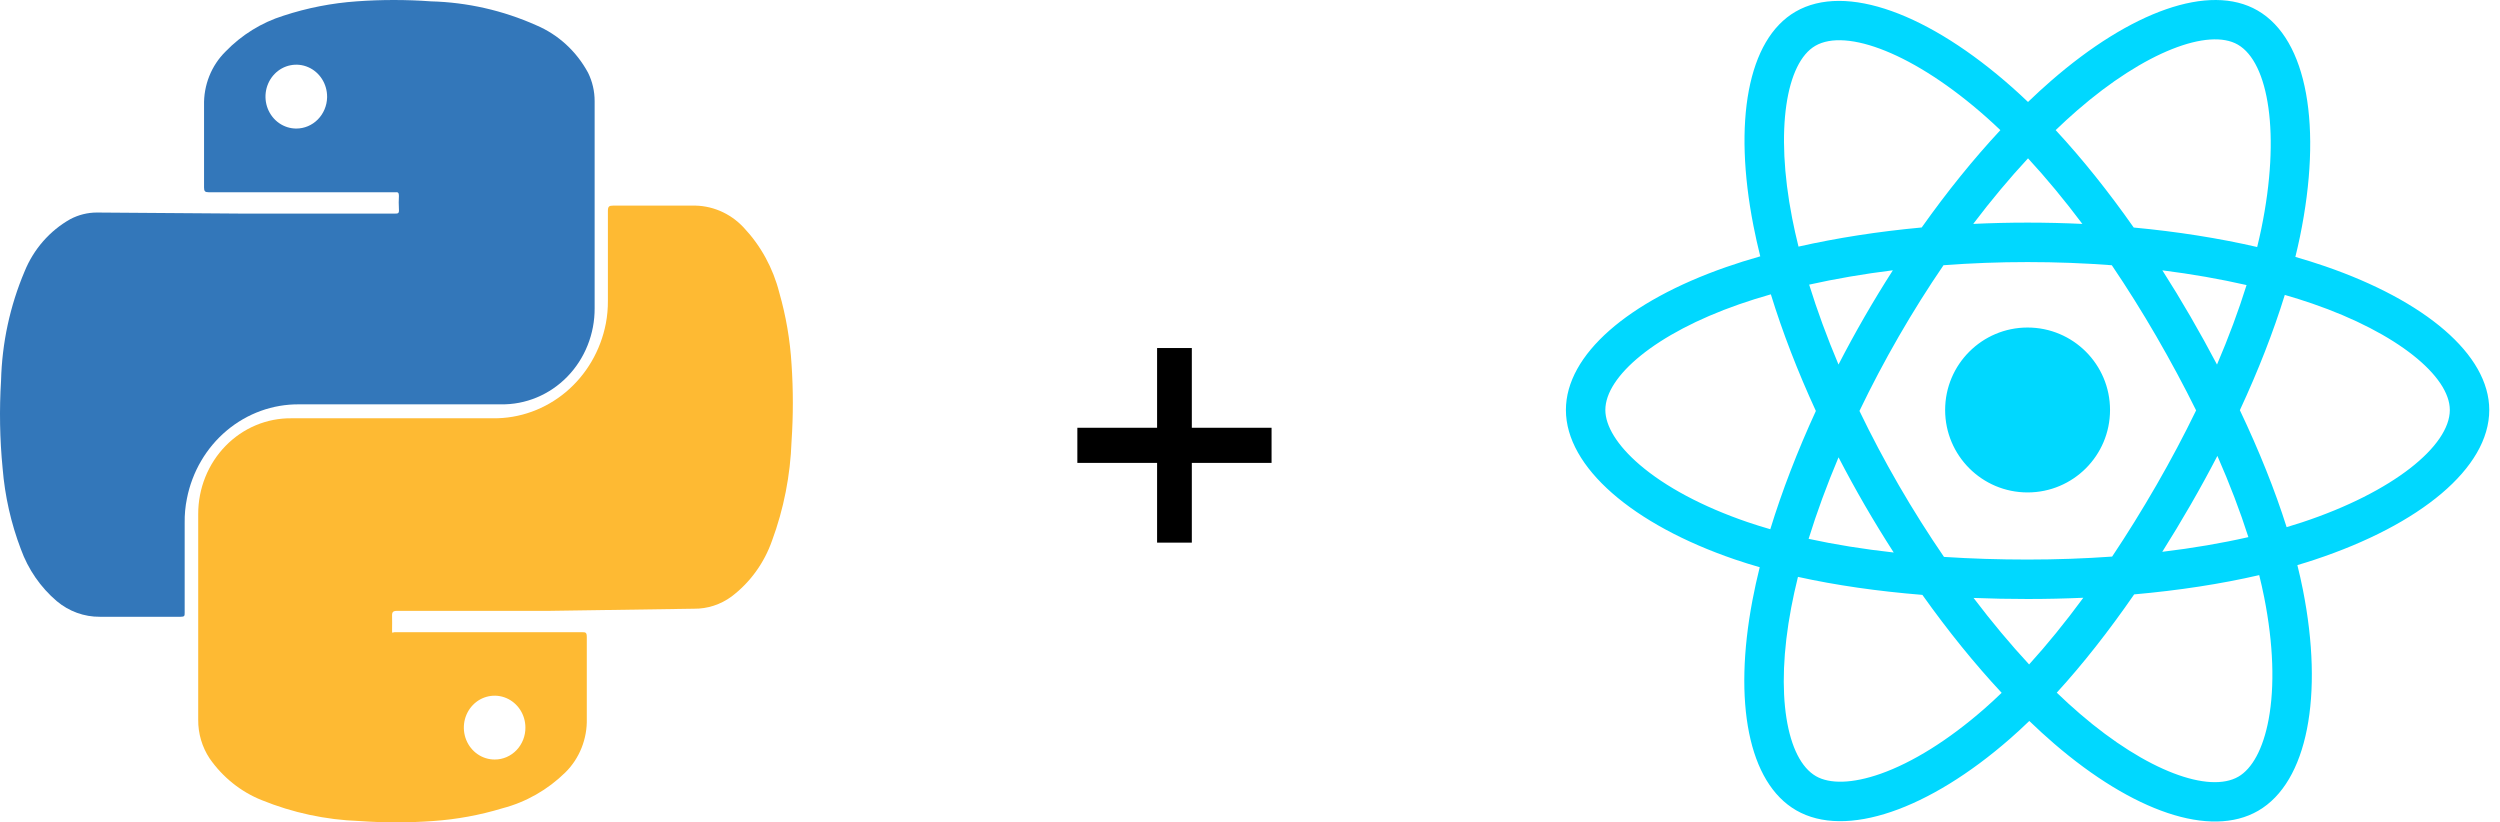
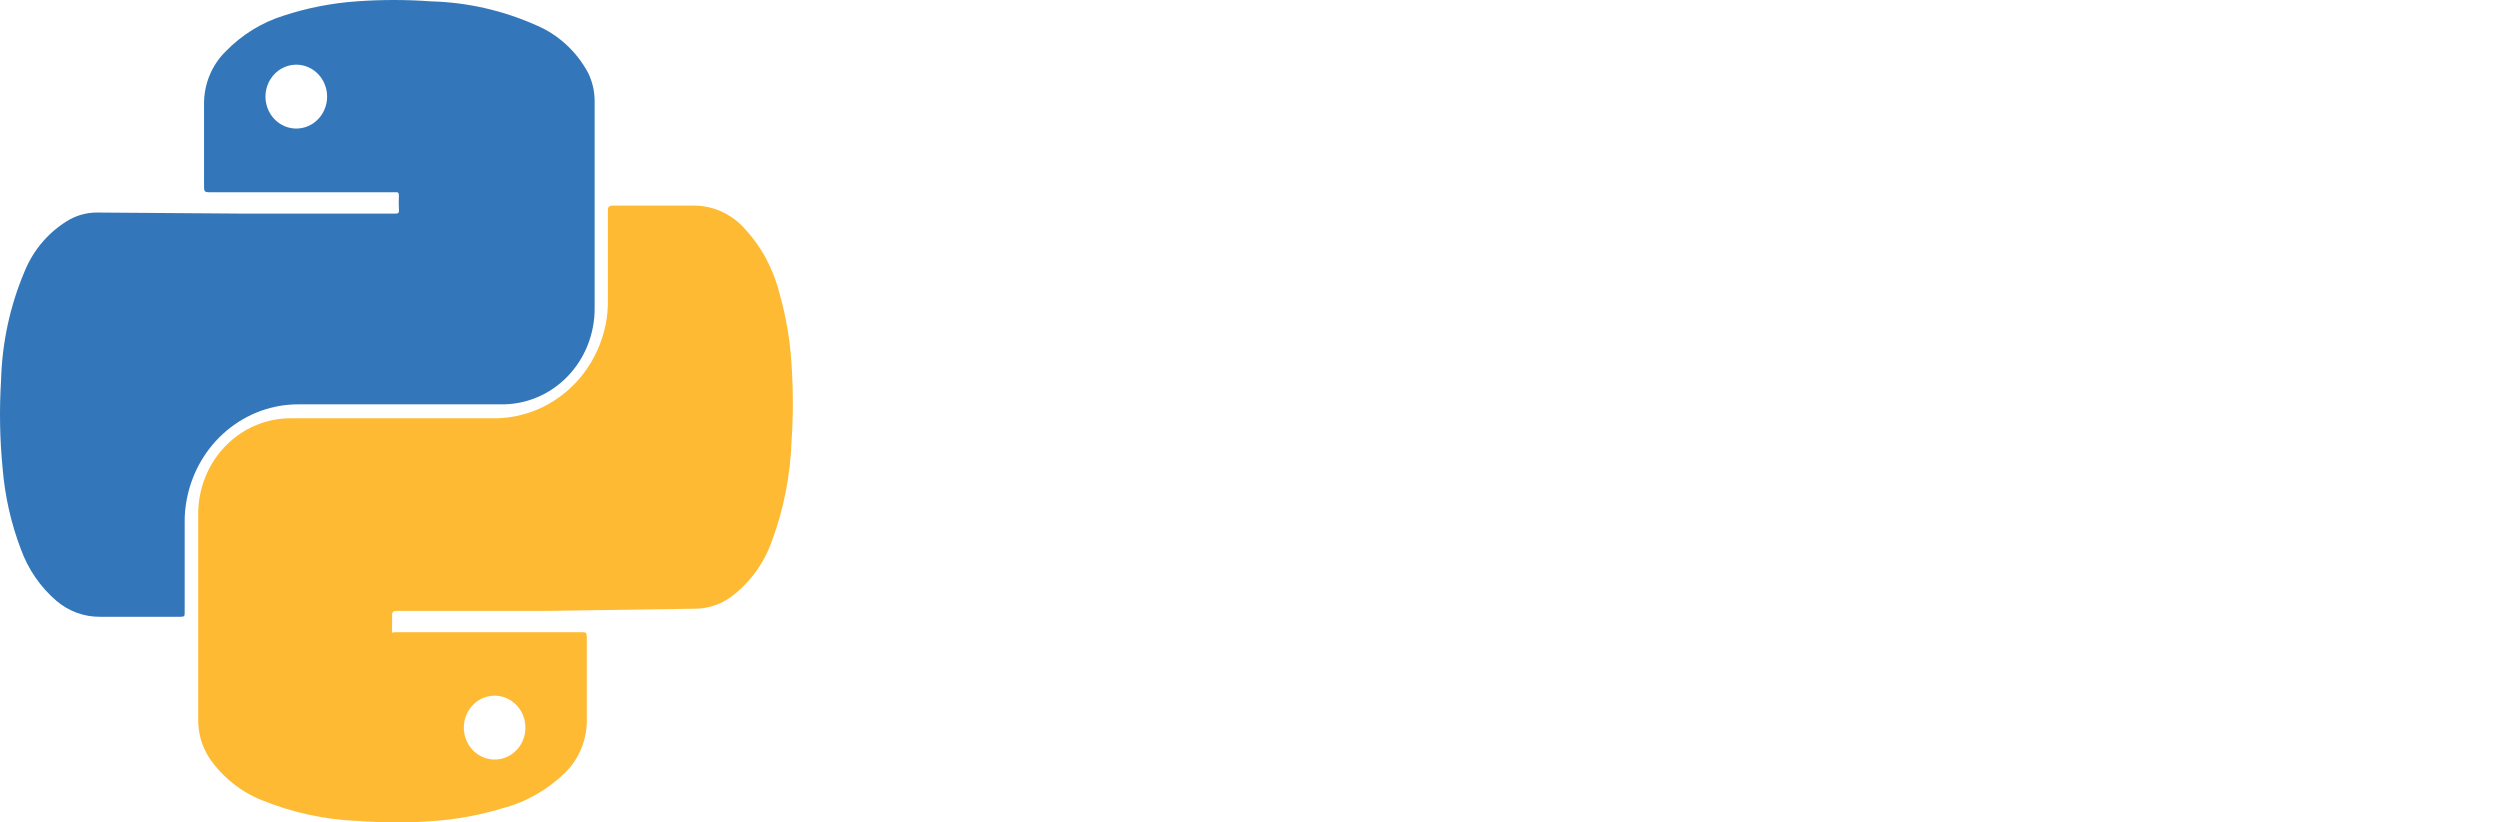
<svg xmlns="http://www.w3.org/2000/svg" width="152" height="50" viewBox="0 0 152 50" fill="none">
  <path d="M14.764 12.987H23.991C24.202 12.987 24.275 12.987 24.254 12.714C24.238 12.446 24.238 12.176 24.254 11.907C24.254 11.722 24.202 11.667 24.033 11.689H12.691C12.459 11.689 12.406 11.624 12.406 11.395C12.406 9.736 12.406 8.122 12.406 6.409C12.391 5.799 12.5 5.193 12.724 4.629C12.949 4.066 13.285 3.557 13.711 3.136C14.695 2.119 15.906 1.369 17.236 0.954C18.681 0.48 20.175 0.187 21.687 0.082C23.19 -0.027 24.698 -0.027 26.201 0.082C28.403 0.14 30.574 0.632 32.598 1.533C33.936 2.098 35.049 3.117 35.755 4.424C36.019 4.961 36.156 5.555 36.154 6.158C36.154 10.347 36.154 14.536 36.154 18.736C36.159 19.511 36.013 20.279 35.727 20.994C35.442 21.71 35.021 22.36 34.49 22.904C33.959 23.449 33.328 23.878 32.634 24.166C31.941 24.455 31.199 24.597 30.452 24.584H18.193C16.591 24.568 15.033 25.131 13.787 26.176C12.541 27.221 11.685 28.683 11.365 30.311C11.266 30.795 11.221 31.289 11.228 31.784V37.238C11.228 37.445 11.228 37.5 10.976 37.5C9.345 37.5 7.703 37.5 6.072 37.5C5.119 37.508 4.194 37.172 3.453 36.551C2.466 35.711 1.711 34.616 1.264 33.376C0.667 31.805 0.295 30.151 0.159 28.467C-0.014 26.698 -0.046 24.918 0.064 23.144C0.121 20.854 0.607 18.597 1.496 16.5C2.047 15.146 3.027 14.026 4.273 13.325C4.775 13.06 5.33 12.922 5.893 12.922L14.764 12.987ZM19.888 5.885C19.89 5.501 19.781 5.124 19.577 4.804C19.372 4.483 19.081 4.232 18.739 4.084C18.397 3.935 18.02 3.895 17.656 3.969C17.292 4.042 16.957 4.226 16.694 4.498C16.431 4.769 16.252 5.115 16.178 5.492C16.105 5.869 16.142 6.26 16.283 6.615C16.425 6.97 16.665 7.274 16.973 7.488C17.281 7.702 17.644 7.816 18.015 7.816C18.504 7.816 18.974 7.618 19.324 7.263C19.674 6.908 19.877 6.426 19.888 5.918V5.885Z" fill="#3377BA" />
  <path d="M33.322 37.141H24.143C23.901 37.141 23.827 37.206 23.838 37.457C23.848 37.708 23.838 38.013 23.838 38.286C23.838 38.558 23.838 38.449 23.985 38.438H35.372C35.604 38.438 35.677 38.438 35.677 38.743C35.677 40.39 35.677 42.014 35.677 43.693C35.693 44.303 35.584 44.908 35.359 45.472C35.135 46.035 34.799 46.543 34.373 46.964C33.299 48.019 31.981 48.77 30.546 49.144C29.176 49.56 27.765 49.819 26.34 49.918C24.842 50.027 23.338 50.027 21.84 49.918C19.804 49.846 17.796 49.415 15.899 48.643C14.634 48.133 13.539 47.255 12.745 46.113C12.286 45.421 12.043 44.599 12.051 43.758C12.051 39.594 12.051 35.418 12.051 31.254C12.05 30.483 12.196 29.72 12.482 29.009C12.767 28.298 13.187 27.652 13.715 27.111C14.243 26.569 14.87 26.141 15.559 25.853C16.248 25.565 16.986 25.422 17.729 25.432H29.979C31.589 25.45 33.154 24.884 34.406 23.834C35.657 22.783 36.516 21.312 36.834 19.676C36.923 19.213 36.965 18.741 36.96 18.269C36.96 16.448 36.96 14.639 36.96 12.818C36.96 12.546 37.044 12.502 37.276 12.502C38.874 12.502 40.43 12.502 42.059 12.502C42.646 12.483 43.229 12.592 43.772 12.821C44.315 13.05 44.806 13.395 45.214 13.832C46.255 14.934 47.002 16.298 47.38 17.79C47.787 19.209 48.038 20.672 48.126 22.15C48.231 23.707 48.231 25.27 48.126 26.828C48.054 28.898 47.653 30.943 46.938 32.878C46.46 34.236 45.604 35.416 44.478 36.269C43.812 36.759 43.014 37.019 42.197 37.01L33.322 37.141ZM31.945 44.238C31.945 43.854 31.835 43.478 31.629 43.159C31.422 42.84 31.129 42.591 30.787 42.444C30.444 42.298 30.067 42.26 29.704 42.336C29.34 42.412 29.007 42.597 28.746 42.87C28.485 43.142 28.307 43.489 28.236 43.866C28.165 44.243 28.204 44.634 28.347 44.988C28.49 45.343 28.732 45.645 29.041 45.857C29.35 46.069 29.713 46.181 30.084 46.179C30.33 46.179 30.573 46.128 30.8 46.03C31.028 45.931 31.234 45.787 31.407 45.606C31.58 45.424 31.716 45.209 31.809 44.972C31.901 44.736 31.948 44.483 31.945 44.227V44.238Z" fill="#FEBA33" />
-   <path d="M77.311 28.144H72.463V32.992H70.351V28.144H65.503V26.008H70.351V21.16H72.463V26.008H77.311V28.144Z" fill="black" />
  <g clip-path="url(#clip0_4874_15950)">
-     <path d="M141.366 16.189C140.783 15.989 140.18 15.799 139.558 15.62C139.661 15.203 139.754 14.792 139.838 14.387C141.206 7.747 140.311 2.397 137.257 0.636C134.328 -1.053 129.538 0.708 124.701 4.918C124.236 5.322 123.769 5.751 123.303 6.2C122.993 5.903 122.682 5.616 122.373 5.341C117.303 0.84 112.222 -1.057 109.17 0.709C106.244 2.403 105.378 7.432 106.609 13.725C106.728 14.333 106.867 14.954 107.024 15.585C106.305 15.789 105.611 16.007 104.947 16.239C99.003 18.311 95.207 21.558 95.207 24.927C95.207 28.406 99.282 31.896 105.473 34.012C105.961 34.179 106.468 34.337 106.991 34.487C106.821 35.169 106.674 35.838 106.55 36.491C105.376 42.675 106.293 47.585 109.211 49.269C112.225 51.007 117.283 49.22 122.209 44.914C122.599 44.574 122.989 44.213 123.381 43.835C123.888 44.323 124.395 44.786 124.898 45.219C129.67 49.325 134.382 50.983 137.297 49.295C140.309 47.552 141.287 42.277 140.017 35.859C139.92 35.369 139.807 34.868 139.68 34.359C140.035 34.254 140.384 34.145 140.724 34.032C147.16 31.9 151.347 28.453 151.347 24.927C151.347 21.546 147.429 18.277 141.366 16.189ZM139.97 31.756C139.663 31.858 139.348 31.956 139.027 32.051C138.316 29.802 137.357 27.41 136.184 24.939C137.304 22.527 138.226 20.165 138.916 17.931C139.49 18.097 140.048 18.272 140.585 18.457C145.78 20.245 148.949 22.89 148.949 24.927C148.949 27.098 145.527 29.915 139.97 31.756ZM137.664 36.325C138.226 39.163 138.306 41.729 137.934 43.734C137.6 45.537 136.927 46.738 136.096 47.22C134.326 48.244 130.543 46.913 126.463 43.401C125.995 42.999 125.524 42.569 125.051 42.114C126.633 40.384 128.214 38.373 129.757 36.139C132.471 35.898 135.035 35.505 137.36 34.967C137.475 35.429 137.576 35.882 137.664 36.325ZM114.347 47.043C112.618 47.653 111.241 47.671 110.409 47.191C108.638 46.169 107.902 42.227 108.906 36.938C109.021 36.333 109.158 35.71 109.316 35.074C111.616 35.583 114.161 35.949 116.881 36.169C118.435 38.355 120.061 40.364 121.701 42.123C121.343 42.469 120.986 42.798 120.631 43.108C118.453 45.012 116.27 46.363 114.347 47.043ZM106.248 31.743C103.511 30.807 101.25 29.591 99.701 28.264C98.308 27.072 97.605 25.888 97.605 24.927C97.605 22.883 100.653 20.276 105.736 18.503C106.353 18.288 106.998 18.085 107.668 17.895C108.371 20.18 109.293 22.57 110.405 24.986C109.278 27.437 108.344 29.865 107.634 32.177C107.156 32.039 106.694 31.895 106.248 31.743ZM108.963 13.265C107.908 7.873 108.609 3.805 110.372 2.785C112.25 1.697 116.403 3.248 120.78 7.134C121.06 7.383 121.341 7.643 121.623 7.912C119.992 9.663 118.38 11.657 116.84 13.83C114.2 14.075 111.673 14.468 109.349 14.994C109.203 14.407 109.073 13.829 108.963 13.265ZM133.179 19.244C132.624 18.285 132.054 17.348 131.472 16.437C133.263 16.663 134.98 16.964 136.591 17.332C136.107 18.883 135.504 20.504 134.794 22.166C134.285 21.199 133.747 20.224 133.179 19.244ZM123.304 9.626C124.41 10.824 125.518 12.162 126.608 13.614C125.51 13.562 124.398 13.535 123.277 13.535C122.167 13.535 121.064 13.562 119.972 13.613C121.063 12.174 122.18 10.838 123.304 9.626ZM113.365 19.261C112.81 20.223 112.282 21.193 111.781 22.164C111.082 20.508 110.485 18.879 109.997 17.306C111.598 16.948 113.306 16.655 115.086 16.433C114.497 17.352 113.922 18.296 113.365 19.261ZM115.138 33.593C113.299 33.388 111.565 33.11 109.964 32.761C110.459 31.16 111.07 29.497 111.783 27.805C112.286 28.775 112.817 29.745 113.375 30.71C113.944 31.692 114.533 32.654 115.138 33.593ZM123.37 40.398C122.234 39.171 121.1 37.815 119.993 36.355C121.067 36.397 122.163 36.419 123.277 36.419C124.421 36.419 125.553 36.393 126.666 36.344C125.573 37.829 124.469 39.188 123.37 40.398ZM134.817 27.718C135.568 29.429 136.2 31.084 136.702 32.657C135.075 33.028 133.317 33.328 131.466 33.55C132.048 32.626 132.624 31.673 133.189 30.693C133.761 29.701 134.304 28.708 134.817 27.718ZM131.112 29.495C130.234 31.017 129.333 32.469 128.418 33.84C126.752 33.959 125.031 34.021 123.277 34.021C121.53 34.021 119.831 33.967 118.194 33.86C117.243 32.471 116.322 31.014 115.45 29.508C114.581 28.006 113.78 26.491 113.055 24.985C113.78 23.475 114.578 21.958 115.443 20.459L115.443 20.459C116.31 18.956 117.222 17.506 118.165 16.126C119.835 15.999 121.547 15.934 123.277 15.934C125.015 15.934 126.73 16 128.399 16.127C129.327 17.498 130.233 18.943 131.104 20.446C131.984 21.967 132.793 23.473 133.524 24.951C132.795 26.453 131.988 27.975 131.112 29.495ZM136.059 2.713C137.939 3.797 138.67 8.17 137.489 13.903C137.413 14.269 137.329 14.642 137.236 15.019C134.907 14.482 132.378 14.082 129.73 13.834C128.188 11.637 126.589 9.64 124.984 7.911C125.416 7.496 125.847 7.1 126.276 6.727C130.42 3.12 134.294 1.696 136.059 2.713ZM123.277 19.914C126.046 19.914 128.29 22.159 128.29 24.927C128.29 27.696 126.046 29.94 123.277 29.94C120.509 29.94 118.264 27.696 118.264 24.927C118.264 22.159 120.509 19.914 123.277 19.914Z" fill="#00D8FF" />
-   </g>
+     </g>
  <defs>
    <clipPath id="clip0_4874_15950">
-       <rect width="56.14" height="50" fill="white" transform="translate(95.207)" />
-     </clipPath>
+       </clipPath>
  </defs>
</svg>